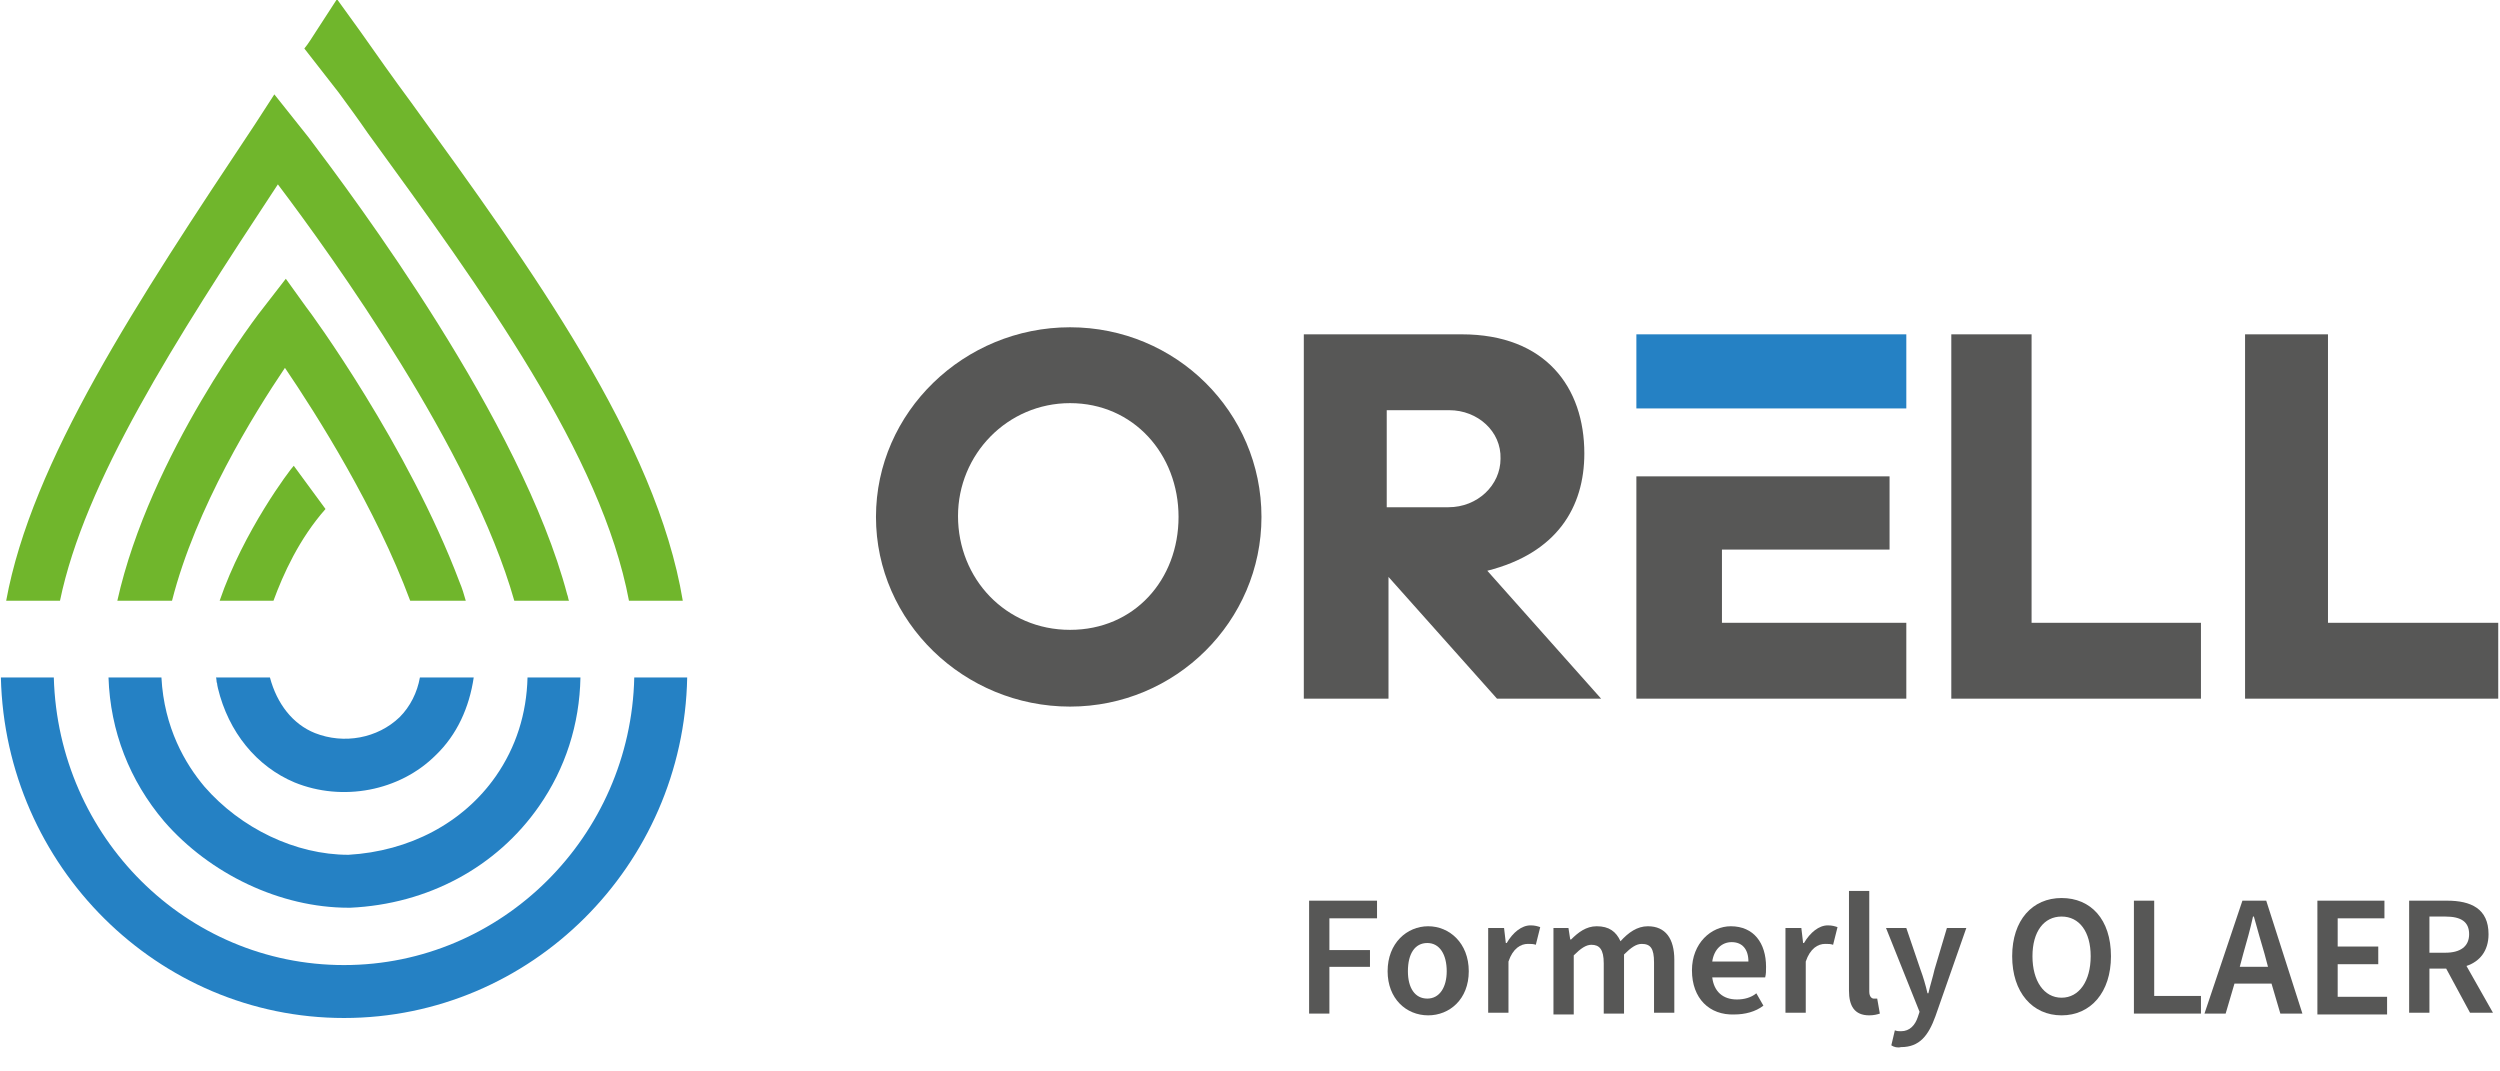
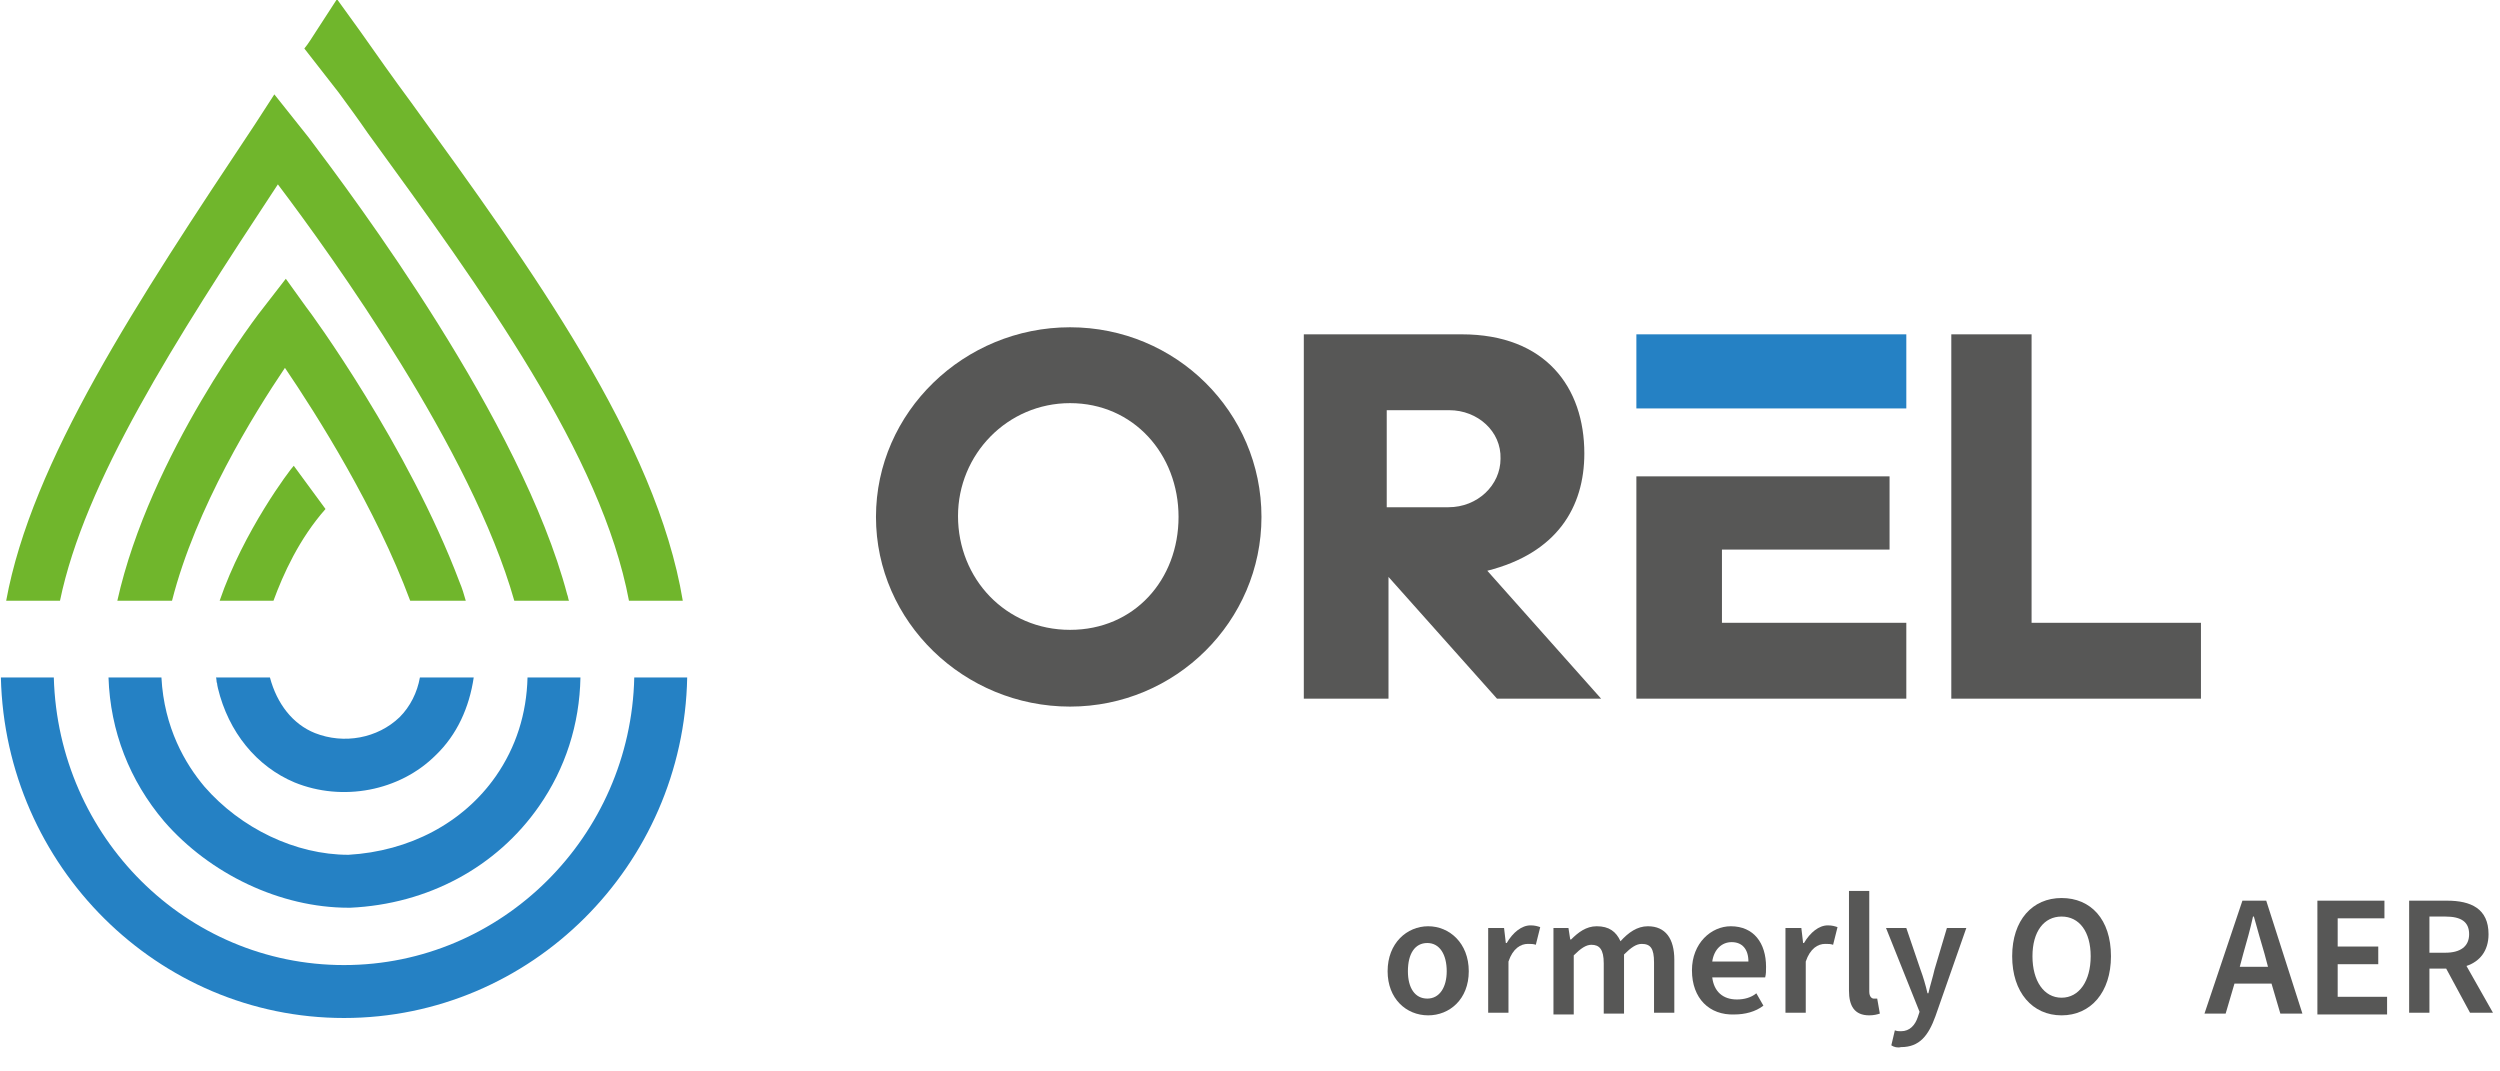
<svg xmlns="http://www.w3.org/2000/svg" version="1.1" x="0px" y="0px" viewBox="0 0 283.4 121.4" style="enable-background:new 0 0 283.4 121.4;" xml:space="preserve">
  <style type="text/css"> .st0{fill:#2581C4;} .st1{fill:#70B62C;} .st2{fill:#575756;} </style>
  <g id="Ebene_1_xA0_Image_1_">
    <g>
      <path class="st0" d="M24.7,77.9c-0.1-0.4-0.2-0.8-0.2-1.2h0C24.6,77.2,24.6,77.5,24.7,77.9z" />
      <path class="st0" d="M45.3,81.3c-2.5,2.4-6.3,3.1-9.6,1.8c-2.5-1-4.3-3.3-5.1-6.3h-6.1c0.1,0.4,0.1,0.8,0.2,1.2 c1.2,5,4.4,8.9,8.7,10.7c5.4,2.2,11.9,1,16-3.1c2.4-2.3,3.8-5.4,4.3-8.8h-6.1C47.3,78.5,46.5,80.1,45.3,81.3z" />
      <path class="st0" d="M39,109.4c-17.9,0-32.4-14.5-32.9-32.6h-6c0.5,21.4,17.8,38.6,38.9,38.6c21.2,0,38.5-17.3,38.9-38.6h-6 C71.5,94.8,56.9,109.4,39,109.4z" />
      <path class="st1" d="M32.3,41.7c3.6,5.3,10.3,15.9,14.2,26.4c0,0,0,0,0,0h6.3c-0.2-0.7-0.4-1.4-0.7-2.1 c-5.8-15.4-16.9-30.6-17.4-31.2l-2.3-3.2L30,34.7c-0.6,0.7-13,16.8-16.7,33.4h6.2C22.2,57.5,28.8,46.9,32.3,41.7z" />
      <path class="st1" d="M31,68.1c1.1-3,2.9-7,5.9-10.4l-3.6-4.9c-0.4,0.4-5.7,7.4-8.4,15.3H31z" />
      <path class="st0" d="M56.2,88c-3.7,5.3-9.8,8.5-16.7,8.9c-6,0-12.2-3-16.3-7.7c-2.2-2.6-4.6-6.7-4.9-12.4h-6 c0.2,6.1,2.4,11.7,6.3,16.3c5.2,6,13.2,9.8,20.9,9.8h0.1l0.1,0c8.8-0.4,16.6-4.6,21.4-11.5c3-4.3,4.6-9.3,4.7-14.6h-6 C59.7,80.9,58.5,84.7,56.2,88z" />
      <path class="st1" d="M31.5,20.9c6.2,8.2,22,30.2,26.8,47.2h6.2c-0.1-0.2-0.1-0.5-0.2-0.7c-5.2-19.7-24.1-44.9-29.3-51.8l-3.9-4.9 c-0.7,1.1-1.5,2.3-2.2,3.4C15.4,34.4,3.6,52.3,0.7,68.1h6.1C9.6,54.6,19.7,38.8,31.5,20.9z" />
      <path class="st1" d="M71.3,68.1h6.1c-3-18.1-17.1-37.6-30.8-56.5c-2-2.7-3.9-5.4-5.8-8.1l-2.6-3.6l-2.4,3.7 c-0.4,0.6-0.8,1.3-1.3,1.9l3.9,5c1.1,1.5,2.2,3,3.3,4.6C54.8,33.1,68.2,51.6,71.3,68.1z" />
      <path class="st2" d="M121.3,80.1c-12,0-22-9.6-22-21.5c0-11.9,10-21.5,22-21.5c12,0,21.7,9.6,21.7,21.5 C143,70.4,133.3,80.1,121.3,80.1z M133.6,58.6c0-7.1-5.1-12.9-12.3-12.9c-7.1,0-12.7,5.8-12.7,12.8c0,7.1,5.4,12.9,12.7,12.9 S133.6,65.7,133.6,58.6L133.6,58.6z" />
      <path class="st2" d="M169.7,79.2l-12.3-13.8v13.8h-9.6V37.9h17.9c9.5,0,13.9,6,13.9,13.5c0,6.1-3.1,11.3-11,13.3l12.9,14.5H169.7z M164.3,46.5h-7.1v11h7c3.3,0,5.9-2.5,5.9-5.5C170.2,48.9,167.5,46.5,164.3,46.5z" />
      <path class="st2" d="M221.2,79.2V37.9h9.1v32.7h19.2v8.6H221.2z" />
-       <path class="st2" d="M254.5,79.2V37.9h9.4v32.7h19.3v8.6H254.5z" />
      <polygon class="st2" points="185.5,79.2 216.1,79.2 216.1,70.6 195.2,70.6 195.2,62.3 214.2,62.3 214.2,54 195.2,54 185.5,54 " />
      <polygon class="st0" points="216.1,37.9 185.5,37.9 185.5,46.3 195.2,46.3 216.1,46.3 " />
    </g>
  </g>
  <g id="Formerly_OLAER">
    <g>
-       <path class="st2" d="M148.4,102.1h7.7v2h-5.4v3.6h4.6v1.9h-4.6v5.3h-2.3V102.1z" />
      <path class="st2" d="M157.3,110.1c0-3.2,2.2-5.1,4.6-5.1c2.4,0,4.6,1.9,4.6,5.1c0,3.2-2.2,5-4.6,5 C159.4,115.1,157.3,113.2,157.3,110.1z M164,110.1c0-1.9-0.8-3.2-2.2-3.2s-2.2,1.2-2.2,3.2c0,1.9,0.8,3.1,2.2,3.1 S164,111.9,164,110.1z" />
      <path class="st2" d="M168.6,105.2h1.9l0.2,1.7h0.1c0.7-1.2,1.7-2,2.7-2c0.5,0,0.8,0.1,1.1,0.2l-0.5,2c-0.3-0.1-0.5-0.1-0.9-0.1 c-0.8,0-1.7,0.5-2.2,2v5.8h-2.3V105.2z" />
      <path class="st2" d="M175.9,105.2h1.9l0.2,1.3h0.1c0.8-0.8,1.7-1.5,2.9-1.5c1.4,0,2.2,0.6,2.7,1.7c0.9-1,1.9-1.7,3.1-1.7 c2,0,3,1.4,3,3.8v6h-2.3v-5.7c0-1.6-0.4-2.1-1.4-2.1c-0.6,0-1.2,0.4-2,1.2v6.7h-2.3v-5.7c0-1.6-0.5-2.1-1.4-2.1 c-0.6,0-1.2,0.4-2,1.2v6.7h-2.3V105.2z" />
      <path class="st2" d="M191.8,110c0-3.1,2.2-5,4.4-5c2.6,0,4,1.9,4,4.6c0,0.5,0,0.8-0.1,1.2h-6c0.2,1.6,1.2,2.5,2.8,2.5 c0.8,0,1.6-0.2,2.2-0.7l0.8,1.4c-0.9,0.7-2.1,1-3.3,1C193.8,115.1,191.8,113.2,191.8,110z M198.2,109c0-1.4-0.7-2.2-1.9-2.2 c-1.1,0-2,0.8-2.2,2.2H198.2z" />
      <path class="st2" d="M202.3,105.2h1.9l0.2,1.7h0.1c0.7-1.2,1.7-2,2.7-2c0.5,0,0.8,0.1,1.1,0.2l-0.5,2c-0.3-0.1-0.5-0.1-0.9-0.1 c-0.8,0-1.7,0.5-2.2,2v5.8h-2.3V105.2z" />
      <path class="st2" d="M209.6,112.3v-11.3h2.3v11.4c0,0.6,0.3,0.8,0.5,0.8c0.1,0,0.2,0,0.4,0l0.3,1.7c-0.3,0.1-0.7,0.2-1.2,0.2 C210.2,115.1,209.6,114,209.6,112.3z" />
      <path class="st2" d="M214.4,118.5l0.4-1.7c0.3,0.1,0.4,0.1,0.7,0.1c1,0,1.6-0.7,1.9-1.6l0.2-0.6l-3.8-9.5h2.3l1.6,4.7 c0.3,0.8,0.6,1.8,0.8,2.7h0.1c0.2-0.9,0.5-1.8,0.7-2.7l1.4-4.7h2.2l-3.5,10c-0.8,2.2-1.8,3.5-3.9,3.5 C215.1,118.8,214.7,118.7,214.4,118.5z" />
      <path class="st2" d="M228.1,108.4c0-4.1,2.3-6.6,5.6-6.6c3.3,0,5.6,2.4,5.6,6.6c0,4.1-2.3,6.7-5.6,6.7 C230.4,115.1,228.1,112.5,228.1,108.4z M237,108.4c0-2.8-1.3-4.5-3.3-4.5c-2,0-3.3,1.7-3.3,4.5c0,2.8,1.3,4.7,3.3,4.7 C235.7,113.1,237,111.2,237,108.4z" />
-       <path class="st2" d="M241.9,102.1h2.3v10.8h5.3v2h-7.6V102.1z" />
      <path class="st2" d="M254.2,102.1h2.7l4.1,12.8h-2.5l-1-3.4h-4.2l-1,3.4h-2.4L254.2,102.1z M253.9,109.6h3.2l-0.4-1.5 c-0.4-1.3-0.8-2.8-1.2-4.2h-0.1c-0.3,1.4-0.7,2.8-1.1,4.2L253.9,109.6z" />
      <path class="st2" d="M262.6,102.1h7.7v2H265v3.2h4.6v2H265v3.7h5.6v2h-7.9V102.1z" />
      <path class="st2" d="M273.1,102.1h4.3c2.7,0,4.7,0.9,4.7,3.8c0,1.9-1,3.1-2.5,3.6l3,5.3h-2.6l-2.7-5h-1.9v5h-2.3V102.1z M277.2,108c1.7,0,2.7-0.7,2.7-2.1c0-1.4-0.9-2-2.7-2h-1.8v4.1H277.2z" />
    </g>
  </g>
  <g id="www.orelltec.com"> </g>
</svg>